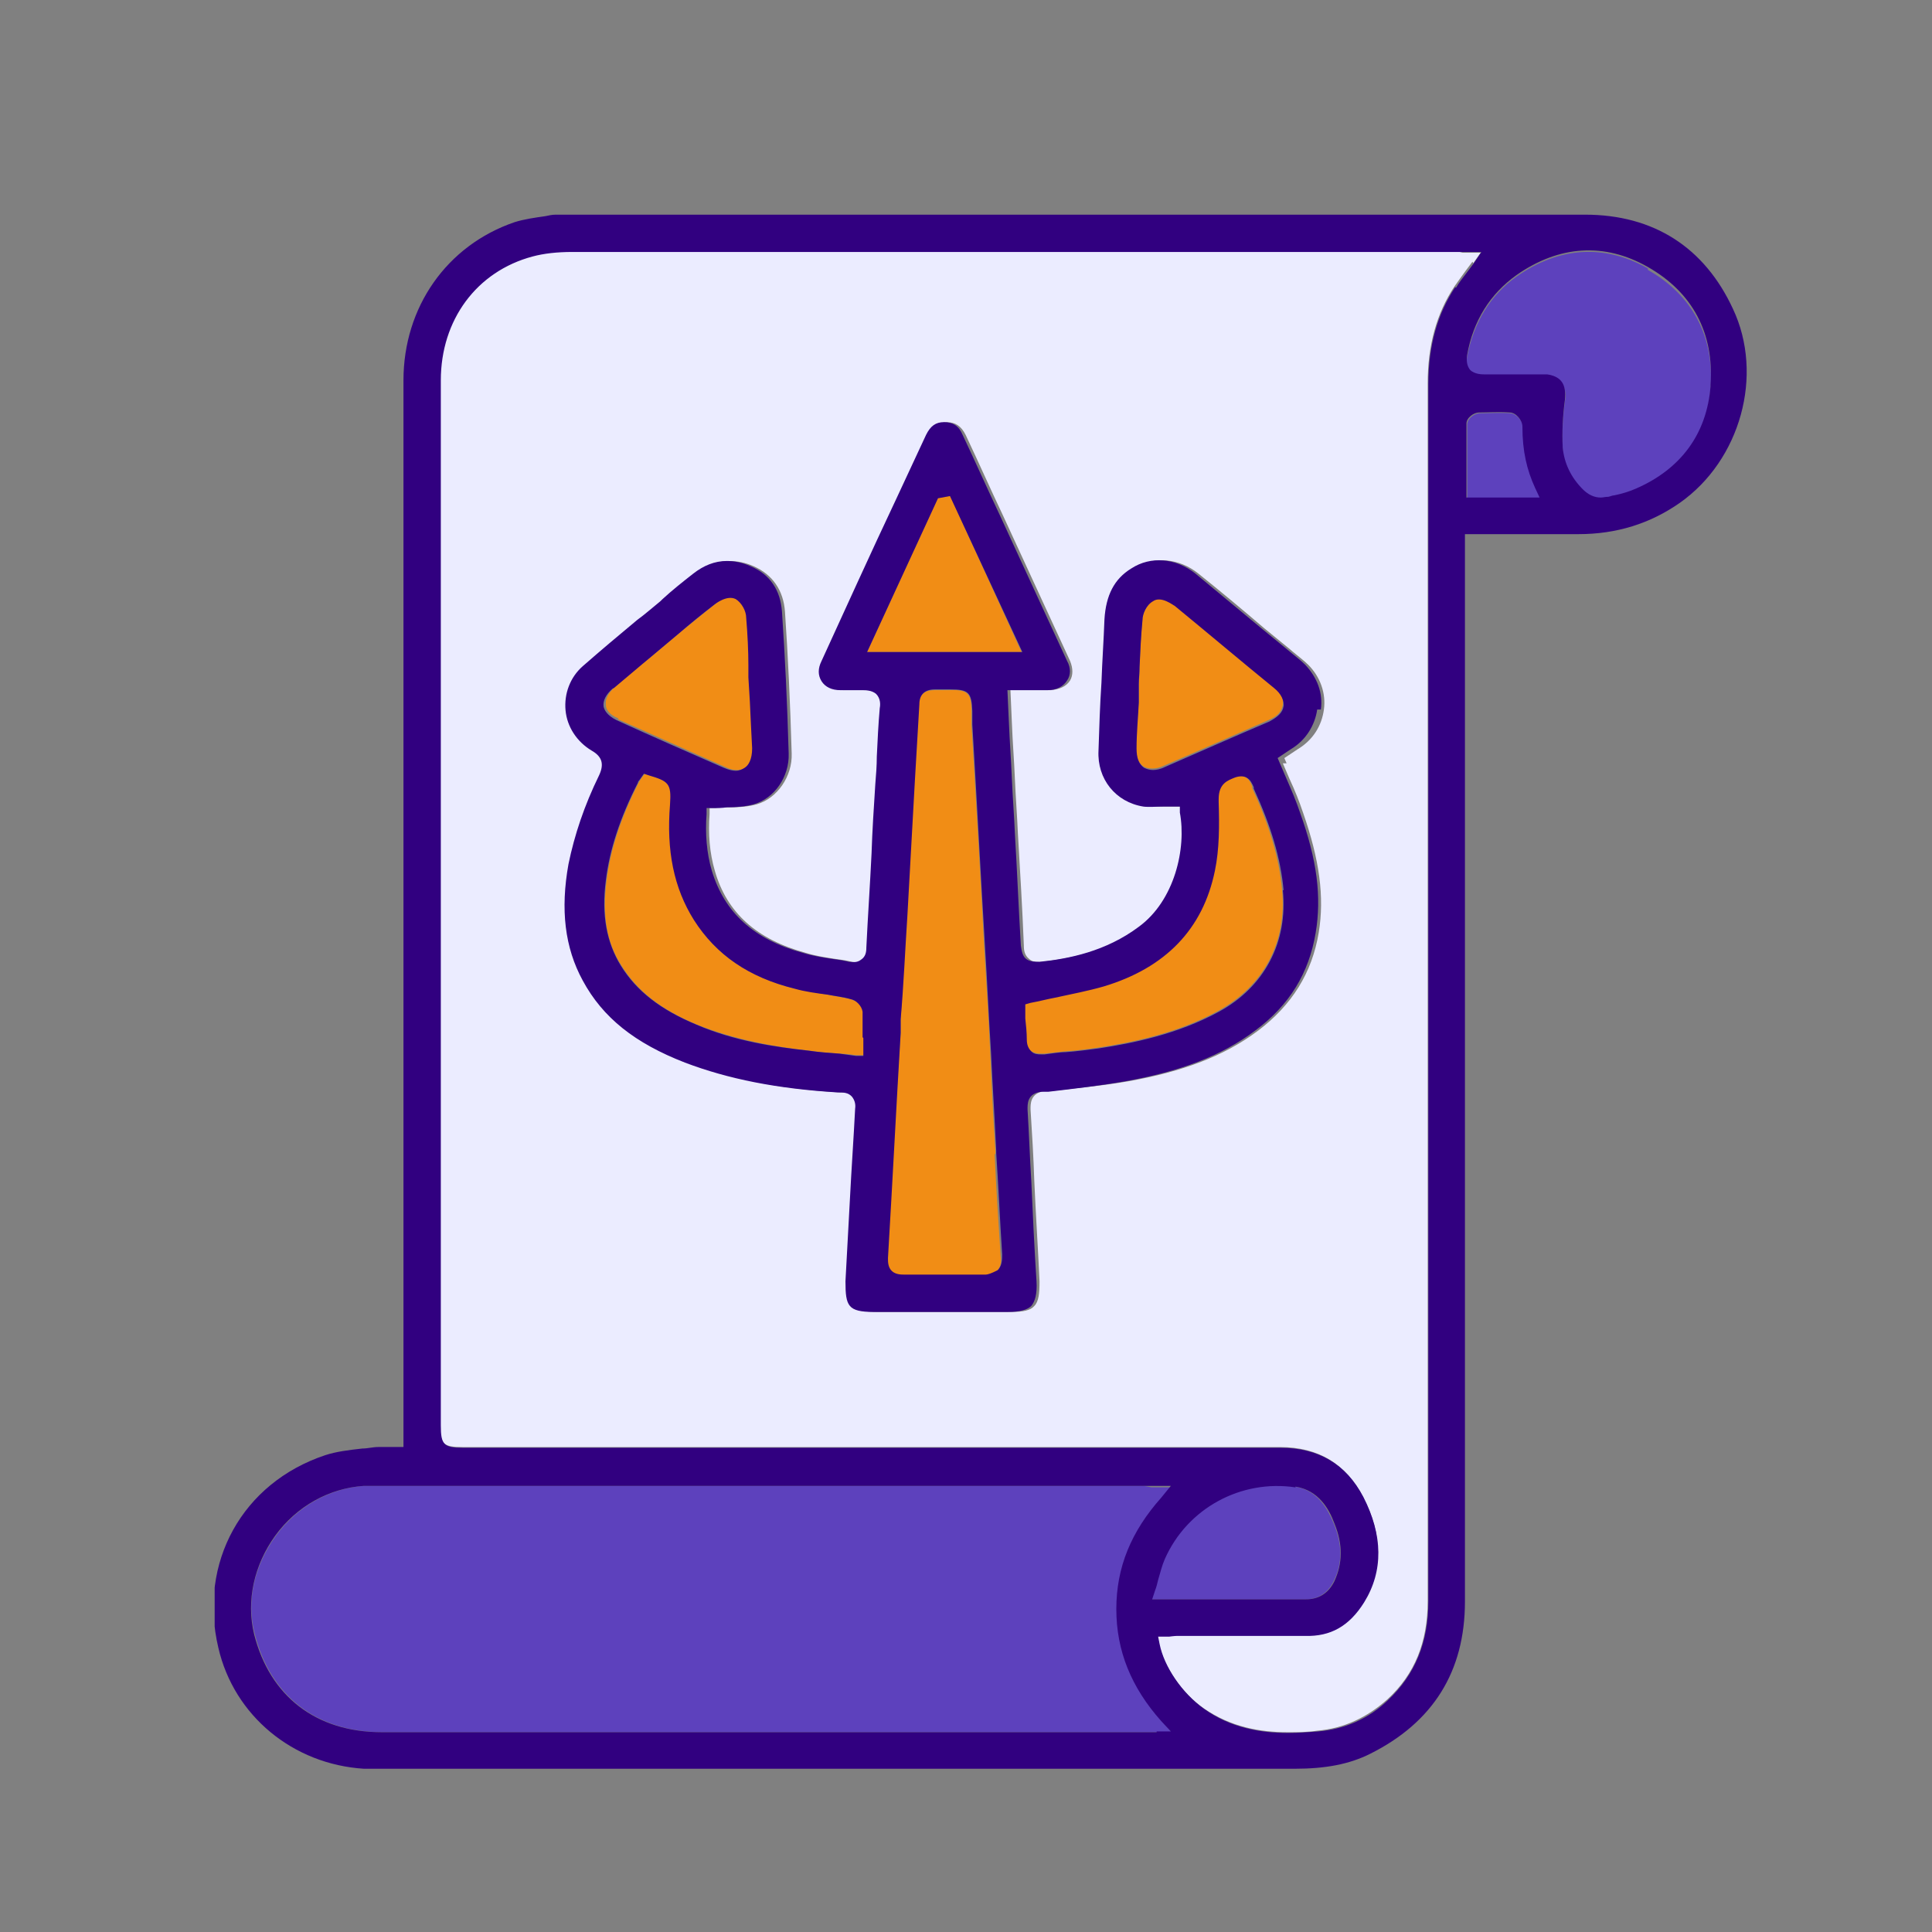
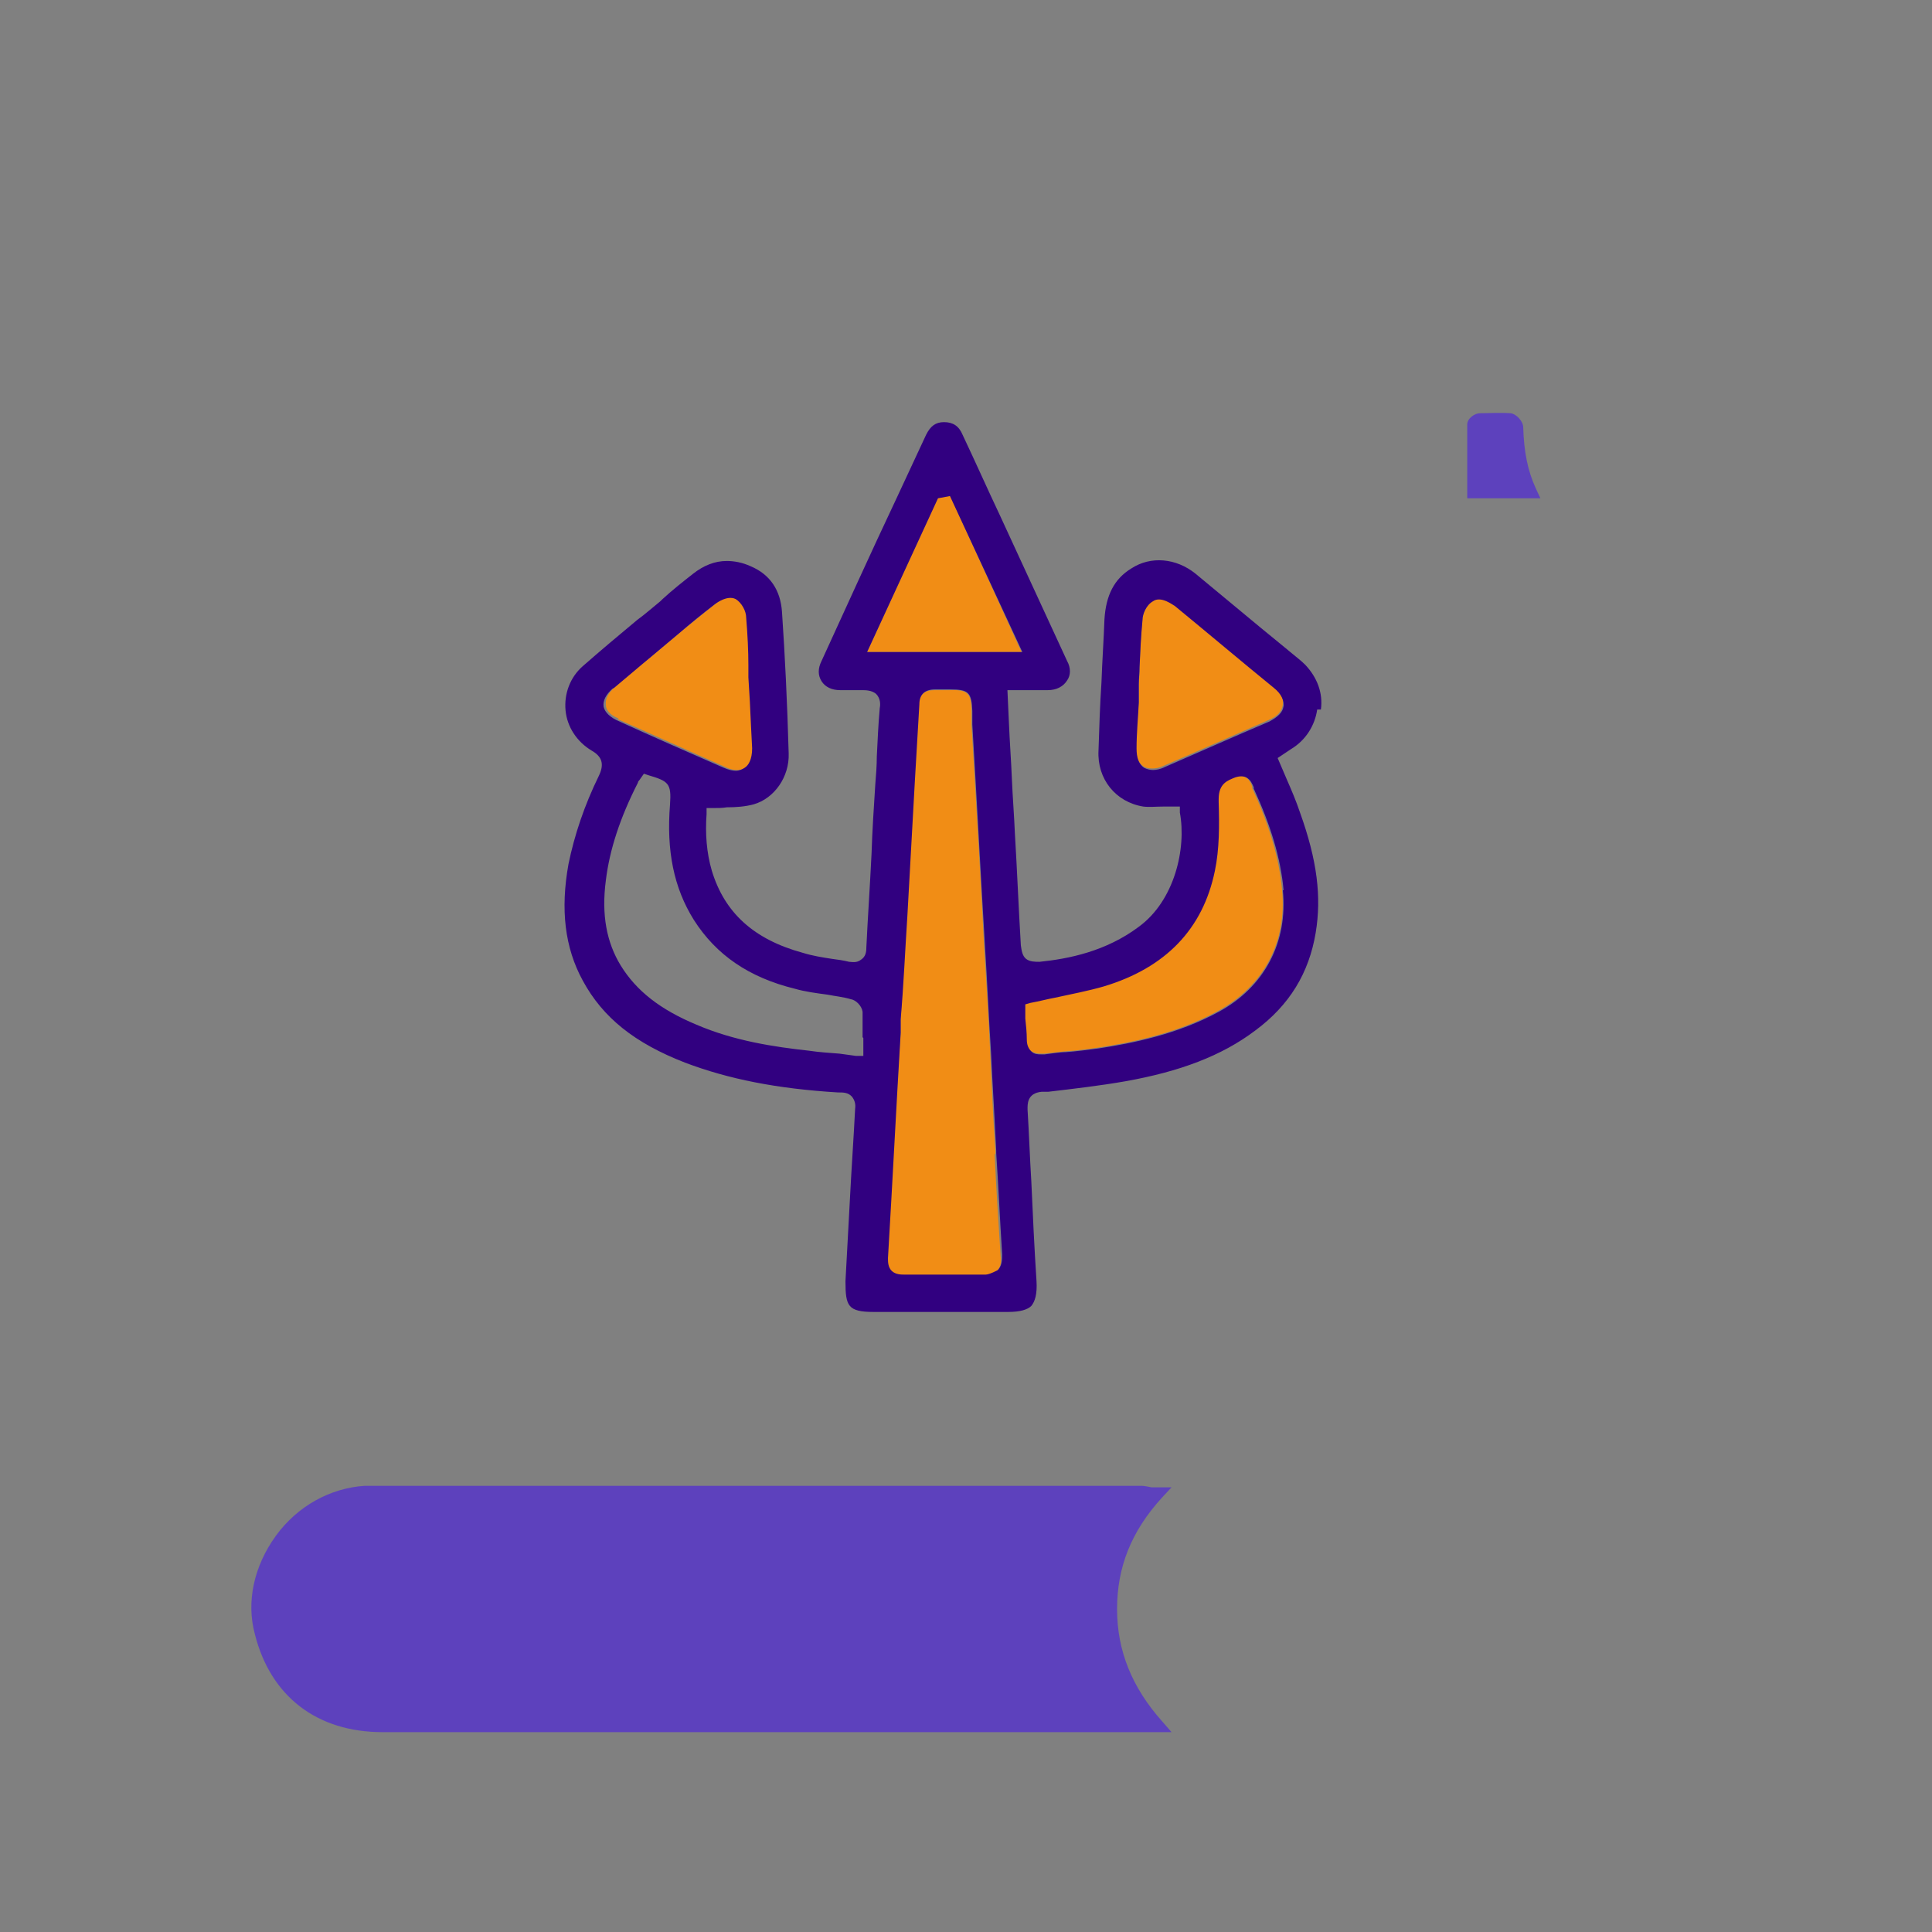
<svg xmlns="http://www.w3.org/2000/svg" width="36" height="36" viewBox="0 0 36 36" fill="none">
  <rect x="0" y="0" width="36" height="36" fill="#808080" stroke="none" />
  <g clip-path="url(#clip0_3223_25191)">
    <path d="M18.548 21.497V21.456C18.506 20.844 18.479 20.232 18.451 19.62C18.423 18.966 18.381 18.312 18.339 17.659C18.27 16.282 18.186 14.891 18.103 13.514C18.103 13.416 18.103 13.333 18.103 13.263C18.103 12.916 18.033 12.846 17.686 12.86C17.616 12.86 17.519 12.86 17.407 12.86C17.227 12.86 17.129 12.944 17.115 13.138C17.088 13.611 17.06 14.084 17.032 14.571L16.893 17.074C16.851 17.714 16.823 18.368 16.782 19.008V19.258C16.684 20.663 16.615 22.054 16.531 23.459C16.531 23.528 16.531 23.625 16.601 23.695C16.684 23.779 16.796 23.765 16.823 23.765C17.004 23.765 17.185 23.765 17.366 23.765H17.588C17.658 23.765 17.727 23.765 17.811 23.765C17.978 23.765 18.145 23.765 18.312 23.765C18.312 23.765 18.339 23.765 18.353 23.765C18.423 23.765 18.52 23.765 18.576 23.681C18.659 23.598 18.659 23.486 18.645 23.403C18.604 22.777 18.562 22.123 18.534 21.511L18.548 21.497Z" fill="#F18D15" />
-     <path d="M15.864 18.618C15.725 18.591 15.572 18.563 15.433 18.535C15.239 18.507 15.03 18.465 14.821 18.424C13.973 18.215 13.347 17.798 12.944 17.144C12.568 16.56 12.429 15.851 12.498 15.002C12.526 14.599 12.471 14.557 12.095 14.446L12.012 14.418L11.942 14.515C11.942 14.515 11.914 14.557 11.9 14.585C11.567 15.239 11.372 15.837 11.302 16.407C11.219 17.061 11.302 17.561 11.581 17.993C11.873 18.465 12.318 18.813 12.985 19.091C13.709 19.383 14.46 19.509 15.086 19.578C15.266 19.606 15.461 19.62 15.656 19.634C15.753 19.634 15.851 19.648 15.962 19.662H16.101V19.536C16.101 19.467 16.101 19.411 16.101 19.342C16.101 19.175 16.101 19.022 16.101 18.869C16.101 18.758 15.976 18.646 15.878 18.632L15.864 18.618Z" fill="#F18D15" />
    <path d="M17.7 9.229L17.478 9.271L16.156 12.15H19.035L17.7 9.229Z" fill="#F18D15" />
    <path d="M11.512 13.402C12.179 13.694 12.847 14 13.515 14.292C13.598 14.334 13.668 14.348 13.737 14.348C13.821 14.348 13.876 14.32 13.904 14.292C13.974 14.251 14.057 14.139 14.043 13.931C14.043 13.653 14.015 13.388 14.001 13.068L13.974 12.609V12.387C13.96 12.136 13.946 11.817 13.918 11.497C13.918 11.371 13.835 11.219 13.723 11.149C13.57 11.066 13.334 11.246 13.334 11.246C13.111 11.427 12.889 11.608 12.666 11.789L12.152 12.22C11.915 12.415 11.679 12.609 11.456 12.804C11.331 12.915 11.275 13.027 11.289 13.138C11.289 13.207 11.345 13.319 11.526 13.388L11.512 13.402Z" fill="#F18D15" />
    <path d="M20.815 29.982C20.815 29.203 21.079 28.535 21.649 27.909L21.83 27.714H21.455C21.455 27.714 21.33 27.686 21.274 27.686C16.587 27.686 11.885 27.686 7.198 27.686C7.045 27.686 6.92 27.686 6.795 27.686C6.155 27.728 5.543 28.062 5.14 28.618C4.736 29.175 4.583 29.842 4.75 30.454C5.042 31.609 5.905 32.276 7.129 32.276C9.173 32.276 11.218 32.276 13.248 32.276C15.043 32.276 16.837 32.276 18.631 32.276H21.316C21.316 32.276 21.399 32.276 21.469 32.276C21.497 32.276 21.538 32.276 21.566 32.276H21.83L21.649 32.068C21.093 31.442 20.815 30.76 20.815 29.982Z" fill="#5D41BD" />
-     <path d="M21.511 29.634L21.455 29.801H22.526C23.11 29.801 23.722 29.801 24.32 29.801C24.557 29.801 24.738 29.689 24.849 29.467C25.016 29.133 25.016 28.785 24.849 28.382C24.738 28.118 24.557 27.77 24.126 27.701C23.11 27.547 22.109 28.09 21.692 29.036C21.636 29.161 21.594 29.286 21.566 29.425C21.552 29.495 21.525 29.55 21.511 29.62V29.634Z" fill="#5D41BD" />
    <path d="M23.332 14.654C23.332 14.654 23.291 14.515 23.193 14.473C23.138 14.445 23.068 14.445 22.985 14.473C22.86 14.529 22.679 14.584 22.679 14.876V14.932C22.679 15.363 22.693 15.794 22.609 16.212C22.387 17.297 21.677 18.034 20.537 18.367C20.245 18.451 19.953 18.52 19.633 18.576C19.48 18.604 19.327 18.632 19.174 18.674L19.062 18.701V18.813C19.062 18.813 19.076 18.924 19.09 18.966C19.09 19.091 19.118 19.23 19.118 19.355C19.118 19.452 19.146 19.536 19.202 19.578C19.257 19.619 19.327 19.633 19.382 19.633C19.41 19.633 19.424 19.633 19.452 19.633C19.577 19.619 19.716 19.605 19.841 19.591C20.05 19.578 20.259 19.55 20.453 19.522C21.093 19.425 21.928 19.258 22.693 18.84C23.555 18.367 23.986 17.547 23.889 16.573C23.833 15.975 23.652 15.377 23.332 14.682V14.654Z" fill="#F18D15" />
-     <path d="M30.705 5.002C29.898 4.543 29.049 4.598 28.257 5.155C27.77 5.502 27.464 6.003 27.339 6.643C27.325 6.726 27.311 6.838 27.394 6.921C27.478 7.018 27.617 7.005 27.659 7.005C27.784 7.005 27.909 7.005 28.048 7.005C28.062 7.005 28.076 7.005 28.09 7.005H28.215C28.215 7.005 28.34 7.005 28.41 7.005C28.549 7.005 28.688 7.005 28.827 7.005C28.938 7.005 29.035 7.046 29.091 7.13C29.161 7.213 29.189 7.338 29.161 7.477C29.119 7.783 29.105 8.089 29.119 8.368C29.133 8.66 29.258 8.924 29.494 9.146C29.606 9.244 29.717 9.299 29.828 9.299C29.87 9.299 29.912 9.299 29.953 9.286C29.995 9.286 30.037 9.258 30.079 9.258C30.218 9.23 30.343 9.188 30.482 9.133C31.331 8.771 31.803 8.117 31.873 7.227C31.942 6.267 31.539 5.502 30.705 5.029V5.002Z" fill="#5D41BD" />
    <path d="M23.737 12.79C23.153 12.303 22.527 11.775 21.887 11.26C21.887 11.26 21.637 11.066 21.484 11.177C21.373 11.26 21.303 11.413 21.289 11.525C21.261 11.817 21.247 12.123 21.234 12.401C21.234 12.512 21.234 12.61 21.22 12.721V12.846V13.069C21.192 13.347 21.178 13.639 21.164 13.917C21.164 14.098 21.206 14.209 21.303 14.279C21.345 14.306 21.401 14.32 21.47 14.32C21.54 14.32 21.609 14.306 21.693 14.265C22.346 13.986 23 13.694 23.64 13.416C23.807 13.347 23.89 13.249 23.904 13.124C23.918 12.999 23.862 12.888 23.723 12.762L23.737 12.79Z" fill="#F18D15" />
    <path d="M28.383 7.964C28.383 7.853 28.258 7.713 28.147 7.7C27.938 7.686 27.729 7.7 27.576 7.7C27.479 7.7 27.34 7.797 27.34 7.908C27.34 8.242 27.34 8.576 27.34 8.91V9.285H28.703L28.619 9.104C28.466 8.771 28.397 8.423 28.383 7.964Z" fill="#5D41BD" />
-     <path d="M27.451 4.904L27.59 4.709H27.256C27.256 4.709 27.159 4.682 27.117 4.682H25.573C20.594 4.682 15.629 4.682 10.649 4.682C10.385 4.682 10.134 4.709 9.912 4.765C8.883 5.043 8.201 5.947 8.201 7.074V26.546C8.201 26.908 8.257 26.964 8.618 26.964H12.332C16.171 26.964 20.01 26.964 23.849 26.964C24.558 26.964 25.073 27.27 25.392 27.882C25.768 28.591 25.768 29.259 25.407 29.843C25.142 30.288 24.794 30.483 24.308 30.469C23.737 30.455 23.167 30.455 22.611 30.469C22.374 30.469 22.152 30.469 21.915 30.469C21.874 30.469 21.818 30.469 21.776 30.469H21.568L21.595 30.622C21.679 31.039 22.013 31.54 22.43 31.832C22.931 32.179 23.473 32.277 23.988 32.277C24.183 32.277 24.363 32.277 24.544 32.249C25.045 32.207 25.476 31.999 25.852 31.665C26.366 31.192 26.603 30.594 26.603 29.829C26.603 27.506 26.603 25.169 26.603 22.847V17.033C26.603 13.736 26.603 10.44 26.603 7.144C26.603 6.434 26.77 5.836 27.103 5.335C27.173 5.238 27.229 5.155 27.312 5.043C27.354 4.988 27.395 4.932 27.437 4.876L27.451 4.904ZM23.904 14.223C23.946 14.32 23.988 14.418 24.029 14.515C24.127 14.724 24.21 14.932 24.28 15.141C24.586 16.017 24.683 16.713 24.572 17.38C24.447 18.131 24.071 18.73 23.445 19.203C22.819 19.675 22.041 19.968 21.025 20.148C20.552 20.232 20.065 20.273 19.593 20.329H19.467C19.189 20.371 19.203 20.579 19.203 20.677C19.231 21.122 19.259 21.567 19.273 22.012C19.3 22.638 19.342 23.25 19.37 23.876C19.37 24.098 19.356 24.251 19.273 24.335C19.203 24.418 19.064 24.446 18.841 24.446C18.007 24.446 17.159 24.446 16.324 24.446C16.101 24.446 15.962 24.404 15.893 24.335C15.823 24.251 15.795 24.112 15.809 23.876C15.837 23.361 15.865 22.847 15.893 22.346C15.921 21.79 15.948 21.219 15.99 20.663C15.99 20.566 15.976 20.496 15.934 20.44C15.865 20.357 15.768 20.357 15.684 20.357H15.67C14.53 20.287 13.626 20.107 12.819 19.801C11.887 19.439 11.289 18.966 10.913 18.271C10.58 17.645 10.482 16.935 10.649 16.101C10.746 15.558 10.927 15.016 11.219 14.446C11.317 14.237 11.275 14.098 11.08 13.987C10.802 13.82 10.621 13.556 10.594 13.236C10.566 12.93 10.677 12.624 10.913 12.415C11.233 12.109 11.581 11.831 11.929 11.553C12.068 11.441 12.207 11.316 12.36 11.205L12.402 11.163C12.582 11.01 12.777 10.843 12.972 10.69C13.167 10.537 13.375 10.454 13.598 10.454C13.737 10.454 13.89 10.482 14.043 10.551C14.391 10.704 14.599 10.996 14.627 11.4C14.683 12.22 14.724 13.083 14.752 14.042C14.766 14.46 14.488 14.877 14.098 14.988C13.945 15.03 13.779 15.044 13.598 15.044C13.514 15.044 13.417 15.044 13.334 15.058H13.222V15.169C13.194 15.531 13.222 15.892 13.32 16.226C13.542 17.005 14.098 17.506 15.017 17.756C15.197 17.812 15.378 17.839 15.559 17.867C15.67 17.881 15.768 17.895 15.879 17.923C15.907 17.923 16.018 17.951 16.101 17.881C16.171 17.826 16.185 17.742 16.199 17.659C16.227 17.074 16.268 16.49 16.296 15.906C16.324 15.475 16.352 15.044 16.366 14.613C16.366 14.446 16.38 14.265 16.393 14.098C16.407 13.806 16.421 13.5 16.449 13.194C16.449 13.11 16.449 12.999 16.38 12.93C16.31 12.86 16.199 12.86 16.115 12.86C15.99 12.86 15.879 12.86 15.74 12.86H15.712C15.559 12.86 15.42 12.79 15.364 12.693C15.295 12.596 15.295 12.457 15.364 12.318C15.823 11.316 16.296 10.301 16.755 9.299L17.311 8.103C17.381 7.95 17.492 7.867 17.645 7.867C17.798 7.867 17.91 7.936 17.993 8.103C18.23 8.604 18.452 9.105 18.689 9.605C19.106 10.509 19.523 11.414 19.94 12.318C19.996 12.457 19.996 12.582 19.94 12.679C19.871 12.79 19.745 12.846 19.579 12.86C19.453 12.86 19.314 12.86 19.175 12.86C19.106 12.86 19.036 12.86 18.967 12.86H18.828L18.855 13.472C18.869 13.834 18.897 14.168 18.911 14.515C18.925 14.849 18.953 15.197 18.967 15.531C19.008 16.226 19.05 16.921 19.078 17.617C19.078 17.714 19.092 17.798 19.175 17.867C19.245 17.937 19.342 17.923 19.426 17.923C19.968 17.853 20.663 17.728 21.276 17.269C21.929 16.782 22.166 15.809 22.054 15.141V15.03H21.929C21.929 15.03 21.804 15.03 21.735 15.03C21.609 15.03 21.484 15.03 21.359 15.03C20.844 14.946 20.497 14.515 20.524 13.987C20.538 13.569 20.566 13.152 20.58 12.721C20.594 12.332 20.622 11.942 20.636 11.539C20.65 11.094 20.817 10.802 21.136 10.593C21.498 10.357 21.971 10.398 22.333 10.69C22.75 11.024 23.167 11.372 23.557 11.706C23.71 11.831 23.863 11.956 24.016 12.081L24.099 12.151C24.196 12.234 24.294 12.304 24.377 12.387C24.6 12.61 24.711 12.916 24.669 13.222C24.628 13.528 24.461 13.792 24.183 13.959L23.932 14.126L23.974 14.223H23.904Z" fill="#EBECFF" />
-     <path d="M29.536 4C24.821 4 20.05 4 15.418 4H10.62C10.62 4 10.564 4 10.537 4C10.467 4 10.411 4 10.356 4C10.286 4 10.23 4.014 10.161 4.028C9.966 4.056 9.771 4.083 9.591 4.139C8.325 4.57 7.518 5.725 7.518 7.088C7.518 11.845 7.518 16.685 7.518 21.358C7.518 23.083 7.518 24.808 7.518 26.546V26.963H7.393C7.393 26.963 7.296 26.963 7.254 26.963C7.171 26.963 7.115 26.963 7.045 26.963C6.948 26.963 6.851 26.991 6.753 26.991C6.503 27.019 6.266 27.047 6.058 27.116C4.514 27.631 3.693 29.119 4.069 30.705C4.361 31.971 5.46 32.875 6.781 32.958C6.892 32.958 7.018 32.958 7.129 32.958H13.819C17.255 32.958 20.69 32.958 24.125 32.958C24.696 32.958 25.141 32.875 25.53 32.68C26.699 32.096 27.297 31.15 27.297 29.843C27.297 25.378 27.297 20.927 27.297 16.462V10.356C27.297 10.356 27.297 10.231 27.297 10.175V9.953H28.201C28.604 9.953 29.008 9.953 29.411 9.953C30.12 9.953 30.746 9.758 31.302 9.369C32.429 8.576 32.874 6.99 32.29 5.753C31.761 4.612 30.816 4 29.536 4ZM21.552 32.277C21.552 32.277 21.483 32.277 21.455 32.277C21.399 32.277 21.358 32.277 21.302 32.277H18.617C16.823 32.277 15.029 32.277 13.235 32.277C11.19 32.277 9.146 32.277 7.115 32.277C5.891 32.277 5.029 31.609 4.736 30.455C4.583 29.829 4.736 29.161 5.126 28.619C5.529 28.062 6.141 27.729 6.781 27.687C6.906 27.687 7.031 27.687 7.184 27.687C11.872 27.687 16.573 27.687 21.26 27.687C21.316 27.687 21.372 27.687 21.441 27.687H21.817L21.636 27.909C21.079 28.535 20.801 29.203 20.801 29.982C20.801 30.761 21.079 31.442 21.636 32.068L21.817 32.263H21.552V32.277ZM24.139 27.701C24.57 27.77 24.765 28.118 24.863 28.382C25.029 28.786 25.016 29.133 24.863 29.467C24.751 29.69 24.57 29.801 24.334 29.801C23.736 29.801 23.124 29.801 22.54 29.801H21.469L21.524 29.634C21.552 29.564 21.566 29.495 21.58 29.439C21.622 29.3 21.65 29.175 21.705 29.05C22.123 28.104 23.124 27.562 24.139 27.715V27.701ZM27.116 5.349C26.782 5.85 26.615 6.448 26.615 7.157C26.615 10.454 26.615 13.75 26.615 17.047V22.86C26.615 25.183 26.615 27.52 26.615 29.843C26.615 30.608 26.365 31.206 25.864 31.679C25.502 32.026 25.057 32.221 24.557 32.263C24.376 32.277 24.195 32.291 24 32.291C23.486 32.291 22.929 32.193 22.442 31.846C22.025 31.553 21.691 31.053 21.608 30.636L21.58 30.496H21.789C21.789 30.496 21.886 30.483 21.928 30.483C22.164 30.483 22.387 30.483 22.623 30.483C23.18 30.483 23.75 30.483 24.32 30.483C24.793 30.496 25.141 30.302 25.419 29.857C25.781 29.272 25.767 28.605 25.405 27.895C25.085 27.284 24.57 26.977 23.861 26.977C20.022 26.977 16.183 26.977 12.345 26.977H8.631C8.269 26.977 8.214 26.922 8.214 26.56V7.088C8.214 5.961 8.881 5.057 9.925 4.779C10.133 4.723 10.383 4.695 10.662 4.695C15.641 4.695 20.607 4.695 25.586 4.695H27.13C27.13 4.695 27.213 4.695 27.269 4.695H27.603L27.464 4.904C27.422 4.96 27.38 5.015 27.338 5.071C27.255 5.182 27.185 5.266 27.13 5.363L27.116 5.349ZM27.325 9.271V8.896C27.325 8.576 27.325 8.228 27.325 7.894C27.325 7.783 27.464 7.686 27.561 7.686C27.714 7.686 27.923 7.672 28.131 7.686C28.242 7.686 28.368 7.825 28.368 7.95C28.368 8.409 28.451 8.757 28.604 9.091L28.688 9.271H27.325ZM31.873 7.199C31.803 8.089 31.316 8.743 30.482 9.105C30.357 9.16 30.218 9.202 30.078 9.23C30.037 9.23 29.995 9.258 29.953 9.258C29.912 9.258 29.87 9.271 29.828 9.271C29.703 9.271 29.592 9.216 29.494 9.118C29.272 8.896 29.147 8.632 29.119 8.34C29.105 8.047 29.119 7.755 29.16 7.449C29.174 7.31 29.16 7.185 29.091 7.102C29.035 7.032 28.938 6.99 28.827 6.976C28.688 6.976 28.549 6.976 28.409 6.976C28.34 6.976 28.284 6.976 28.215 6.976H28.09C28.09 6.976 28.062 6.976 28.048 6.976C27.909 6.976 27.784 6.976 27.658 6.976C27.617 6.976 27.477 6.976 27.394 6.893C27.325 6.81 27.325 6.698 27.338 6.615C27.45 5.975 27.77 5.474 28.256 5.127C29.049 4.57 29.898 4.515 30.704 4.974C31.539 5.447 31.942 6.212 31.873 7.171V7.199Z" fill="#310080" />
    <path d="M24.613 13.221C24.655 12.915 24.544 12.623 24.321 12.387C24.238 12.303 24.141 12.234 24.043 12.15L23.96 12.081C23.807 11.955 23.654 11.83 23.501 11.705C23.097 11.371 22.68 11.024 22.277 10.69C21.915 10.398 21.442 10.356 21.081 10.592C20.761 10.787 20.608 11.093 20.58 11.538C20.566 11.928 20.538 12.317 20.524 12.72C20.496 13.138 20.483 13.555 20.469 13.986C20.441 14.515 20.788 14.946 21.303 15.029C21.414 15.043 21.54 15.029 21.679 15.029C21.748 15.029 21.804 15.029 21.873 15.029H21.985V15.141C22.11 15.808 21.887 16.782 21.22 17.269C20.608 17.728 19.912 17.867 19.37 17.922C19.286 17.922 19.189 17.922 19.119 17.867C19.05 17.811 19.036 17.714 19.022 17.616C18.98 16.921 18.953 16.225 18.911 15.53C18.897 15.196 18.869 14.848 18.855 14.515C18.841 14.167 18.814 13.819 18.8 13.472L18.772 12.86H18.911C18.98 12.86 19.05 12.86 19.119 12.86C19.259 12.86 19.398 12.86 19.523 12.86C19.69 12.86 19.815 12.79 19.884 12.679C19.954 12.581 19.954 12.442 19.884 12.317C19.467 11.413 19.05 10.509 18.633 9.605C18.396 9.104 18.174 8.603 17.937 8.103C17.868 7.936 17.756 7.866 17.59 7.866C17.436 7.866 17.339 7.936 17.256 8.103L16.699 9.299C16.226 10.3 15.767 11.316 15.308 12.317C15.239 12.456 15.239 12.581 15.308 12.693C15.378 12.804 15.503 12.86 15.656 12.86H15.684C15.809 12.86 15.934 12.86 16.059 12.86C16.129 12.86 16.24 12.86 16.324 12.929C16.407 13.012 16.407 13.124 16.393 13.193C16.366 13.499 16.352 13.805 16.338 14.097C16.338 14.264 16.324 14.445 16.31 14.612C16.282 15.043 16.254 15.474 16.24 15.905C16.212 16.49 16.171 17.074 16.143 17.658C16.143 17.741 16.129 17.825 16.046 17.881C15.962 17.95 15.865 17.922 15.823 17.922C15.712 17.895 15.614 17.881 15.503 17.867C15.322 17.839 15.142 17.811 14.961 17.755C14.043 17.505 13.5 17.004 13.264 16.225C13.166 15.892 13.139 15.53 13.166 15.168V15.057H13.278C13.375 15.057 13.459 15.057 13.542 15.043C13.723 15.043 13.89 15.029 14.043 14.988C14.432 14.876 14.71 14.473 14.696 14.042C14.669 13.082 14.627 12.22 14.571 11.399C14.543 10.996 14.349 10.704 13.987 10.551C13.834 10.481 13.681 10.453 13.542 10.453C13.319 10.453 13.111 10.537 12.916 10.69C12.721 10.843 12.527 10.996 12.346 11.163L12.304 11.204C12.165 11.316 12.026 11.441 11.873 11.552C11.539 11.83 11.191 12.122 10.858 12.414C10.621 12.623 10.51 12.929 10.538 13.235C10.566 13.541 10.746 13.819 11.024 13.986C11.219 14.097 11.261 14.236 11.164 14.445C10.885 15.015 10.705 15.558 10.593 16.1C10.44 16.949 10.524 17.658 10.858 18.27C11.233 18.965 11.831 19.438 12.763 19.8C13.57 20.106 14.474 20.287 15.614 20.356H15.628C15.712 20.356 15.809 20.356 15.879 20.44C15.92 20.495 15.948 20.565 15.934 20.662C15.906 21.219 15.865 21.789 15.837 22.345C15.809 22.86 15.781 23.375 15.754 23.875C15.754 24.112 15.767 24.251 15.837 24.334C15.906 24.418 16.046 24.446 16.268 24.446C17.103 24.446 17.951 24.446 18.786 24.446C19.008 24.446 19.147 24.404 19.217 24.334C19.286 24.251 19.328 24.112 19.314 23.875C19.273 23.249 19.245 22.637 19.217 22.012C19.189 21.567 19.175 21.121 19.147 20.676C19.147 20.579 19.133 20.37 19.412 20.343H19.537C20.01 20.287 20.496 20.231 20.969 20.148C21.985 19.967 22.764 19.675 23.39 19.202C24.029 18.729 24.391 18.131 24.516 17.38C24.627 16.712 24.544 16.031 24.224 15.141C24.154 14.932 24.071 14.737 23.974 14.515C23.932 14.417 23.89 14.32 23.849 14.223L23.807 14.125L24.057 13.958C24.335 13.791 24.502 13.513 24.544 13.221H24.613ZM11.442 12.818C11.678 12.623 11.901 12.428 12.137 12.234L12.652 11.802C12.861 11.622 13.083 11.441 13.319 11.26C13.319 11.26 13.542 11.079 13.709 11.163C13.82 11.232 13.904 11.385 13.904 11.51C13.931 11.83 13.945 12.136 13.945 12.4V12.623L13.973 13.082C13.987 13.402 14.001 13.666 14.015 13.944C14.015 14.153 13.945 14.264 13.876 14.306C13.834 14.334 13.778 14.362 13.709 14.362C13.653 14.362 13.584 14.348 13.486 14.306C12.819 14.014 12.151 13.722 11.483 13.416C11.317 13.332 11.261 13.235 11.247 13.165C11.233 13.054 11.289 12.943 11.414 12.832L11.442 12.818ZM16.087 19.341C16.087 19.341 16.087 19.466 16.087 19.536V19.675H15.948C15.837 19.661 15.74 19.647 15.642 19.633C15.447 19.619 15.253 19.605 15.072 19.578C14.432 19.508 13.681 19.397 12.972 19.091C12.304 18.812 11.859 18.465 11.567 17.992C11.303 17.561 11.205 17.046 11.289 16.406C11.358 15.836 11.553 15.238 11.887 14.584C11.887 14.556 11.915 14.543 11.929 14.515L11.998 14.417L12.082 14.445C12.457 14.556 12.513 14.598 12.485 14.988C12.415 15.85 12.555 16.545 12.93 17.143C13.347 17.797 13.959 18.214 14.808 18.423C15.002 18.479 15.211 18.506 15.42 18.534C15.559 18.562 15.712 18.576 15.851 18.618C15.948 18.632 16.059 18.743 16.073 18.854C16.073 19.007 16.073 19.16 16.073 19.327L16.087 19.341ZM16.157 12.15L17.478 9.285L17.701 9.243L19.05 12.15H16.171H16.157ZM18.591 23.667C18.591 23.667 18.438 23.75 18.368 23.75C18.355 23.75 18.341 23.75 18.327 23.75C18.16 23.75 17.993 23.75 17.826 23.75C17.756 23.75 17.687 23.75 17.603 23.75H17.381C17.2 23.75 17.019 23.75 16.838 23.75C16.797 23.75 16.685 23.75 16.616 23.681C16.546 23.611 16.546 23.514 16.546 23.444C16.63 22.039 16.699 20.648 16.783 19.244V18.993C16.838 18.354 16.866 17.7 16.908 17.06L17.047 14.556C17.075 14.084 17.103 13.611 17.131 13.124C17.131 12.943 17.228 12.846 17.423 12.846C17.534 12.846 17.631 12.846 17.701 12.846C18.049 12.846 18.104 12.901 18.118 13.249C18.118 13.319 18.118 13.402 18.118 13.499C18.201 14.876 18.271 16.267 18.355 17.644C18.396 18.298 18.424 18.952 18.466 19.605C18.494 20.217 18.535 20.829 18.563 21.441V21.483C18.605 22.109 18.633 22.749 18.674 23.375C18.674 23.458 18.674 23.569 18.605 23.653L18.591 23.667ZM23.904 16.587C24.002 17.561 23.556 18.395 22.708 18.854C21.943 19.271 21.108 19.438 20.469 19.536C20.26 19.564 20.051 19.591 19.857 19.605C19.731 19.605 19.592 19.633 19.467 19.647C19.453 19.647 19.425 19.647 19.398 19.647C19.342 19.647 19.273 19.647 19.217 19.591C19.161 19.536 19.133 19.466 19.133 19.369C19.133 19.244 19.119 19.105 19.105 18.979C19.105 18.924 19.105 18.868 19.105 18.826V18.715L19.203 18.687C19.356 18.66 19.509 18.618 19.662 18.59C19.982 18.52 20.274 18.465 20.566 18.381C21.72 18.034 22.416 17.31 22.638 16.225C22.722 15.822 22.722 15.377 22.708 14.946V14.89C22.708 14.598 22.875 14.543 23.014 14.487C23.097 14.459 23.167 14.459 23.223 14.487C23.306 14.529 23.334 14.612 23.362 14.668V14.695C23.682 15.391 23.862 15.989 23.918 16.587H23.904ZM23.918 13.152C23.904 13.277 23.807 13.36 23.654 13.444C23 13.722 22.346 14.014 21.706 14.292C21.623 14.334 21.54 14.348 21.484 14.348C21.428 14.348 21.373 14.334 21.317 14.306C21.22 14.236 21.178 14.125 21.178 13.944C21.178 13.666 21.206 13.374 21.22 13.096V12.873V12.748C21.22 12.637 21.234 12.54 21.234 12.428C21.247 12.136 21.261 11.844 21.289 11.552C21.289 11.441 21.359 11.274 21.484 11.204C21.637 11.093 21.873 11.288 21.887 11.288C22.513 11.802 23.139 12.331 23.737 12.818C23.876 12.929 23.932 13.054 23.918 13.179V13.152Z" fill="#310080" />
  </g>
  <defs>
    <clipPath id="clip0_3223_25191">
      <rect width="28.583" height="29" fill="white" transform="translate(4 4)" />
    </clipPath>
  </defs>
</svg>